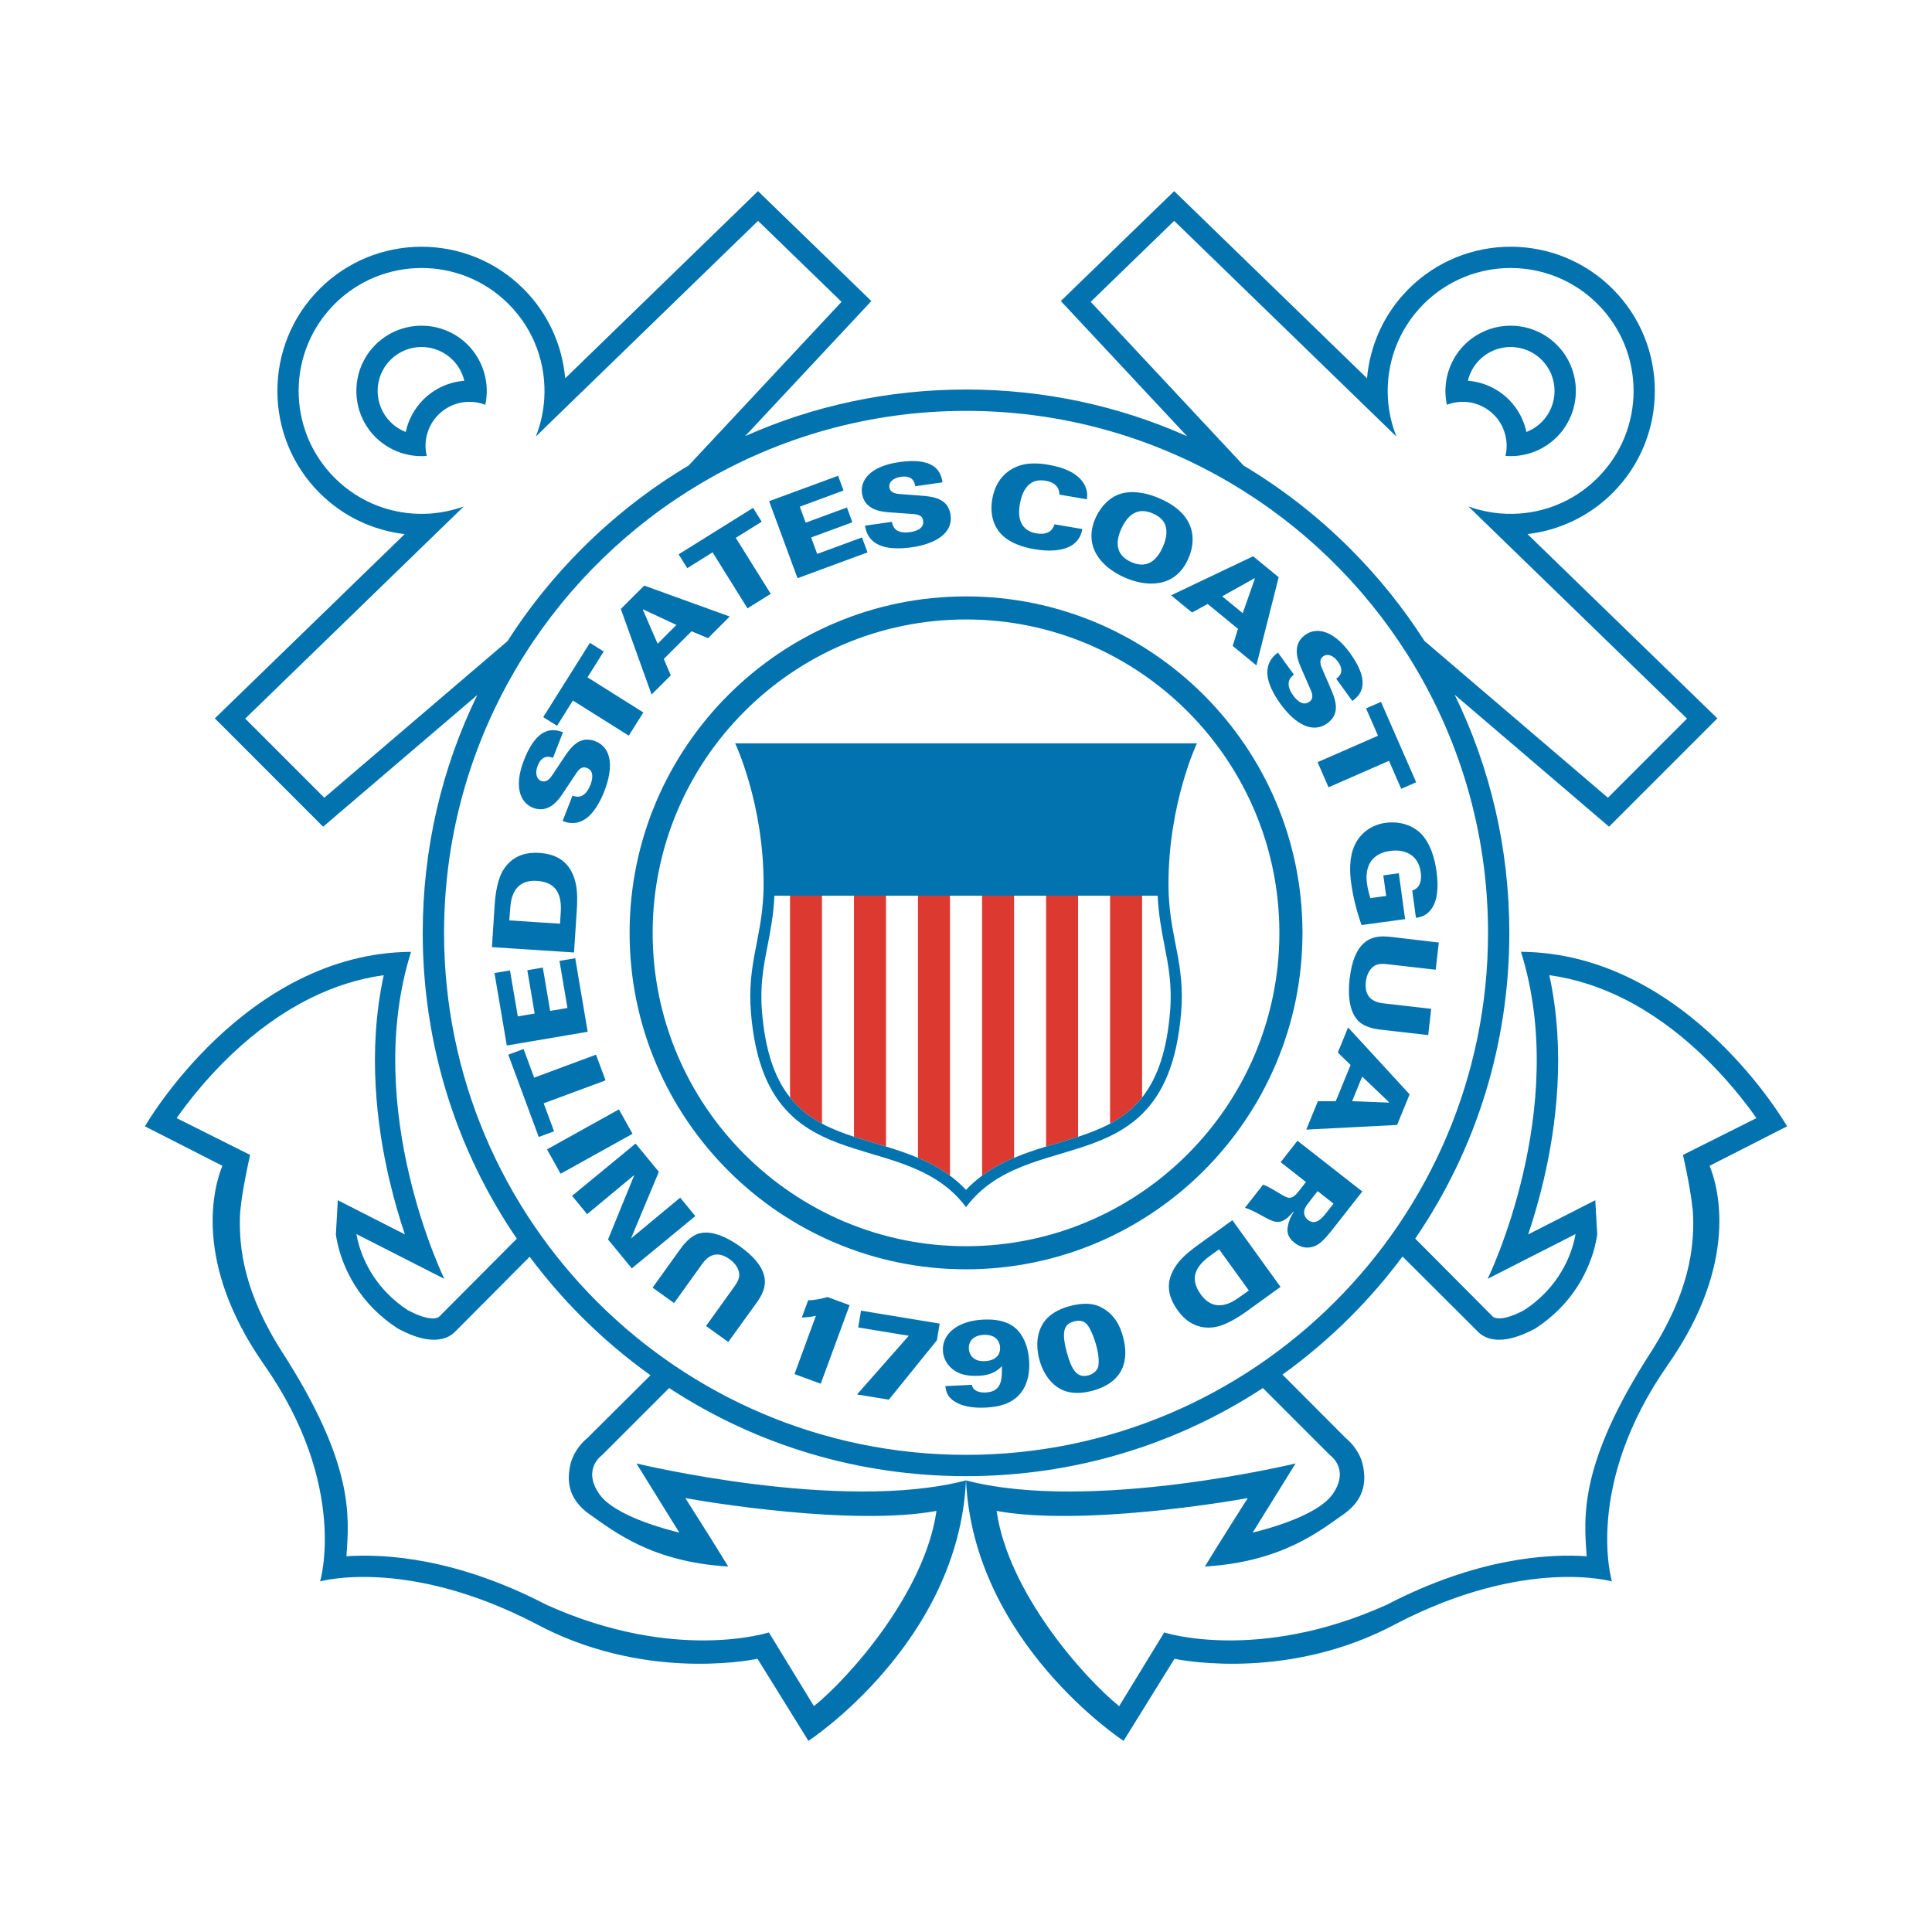
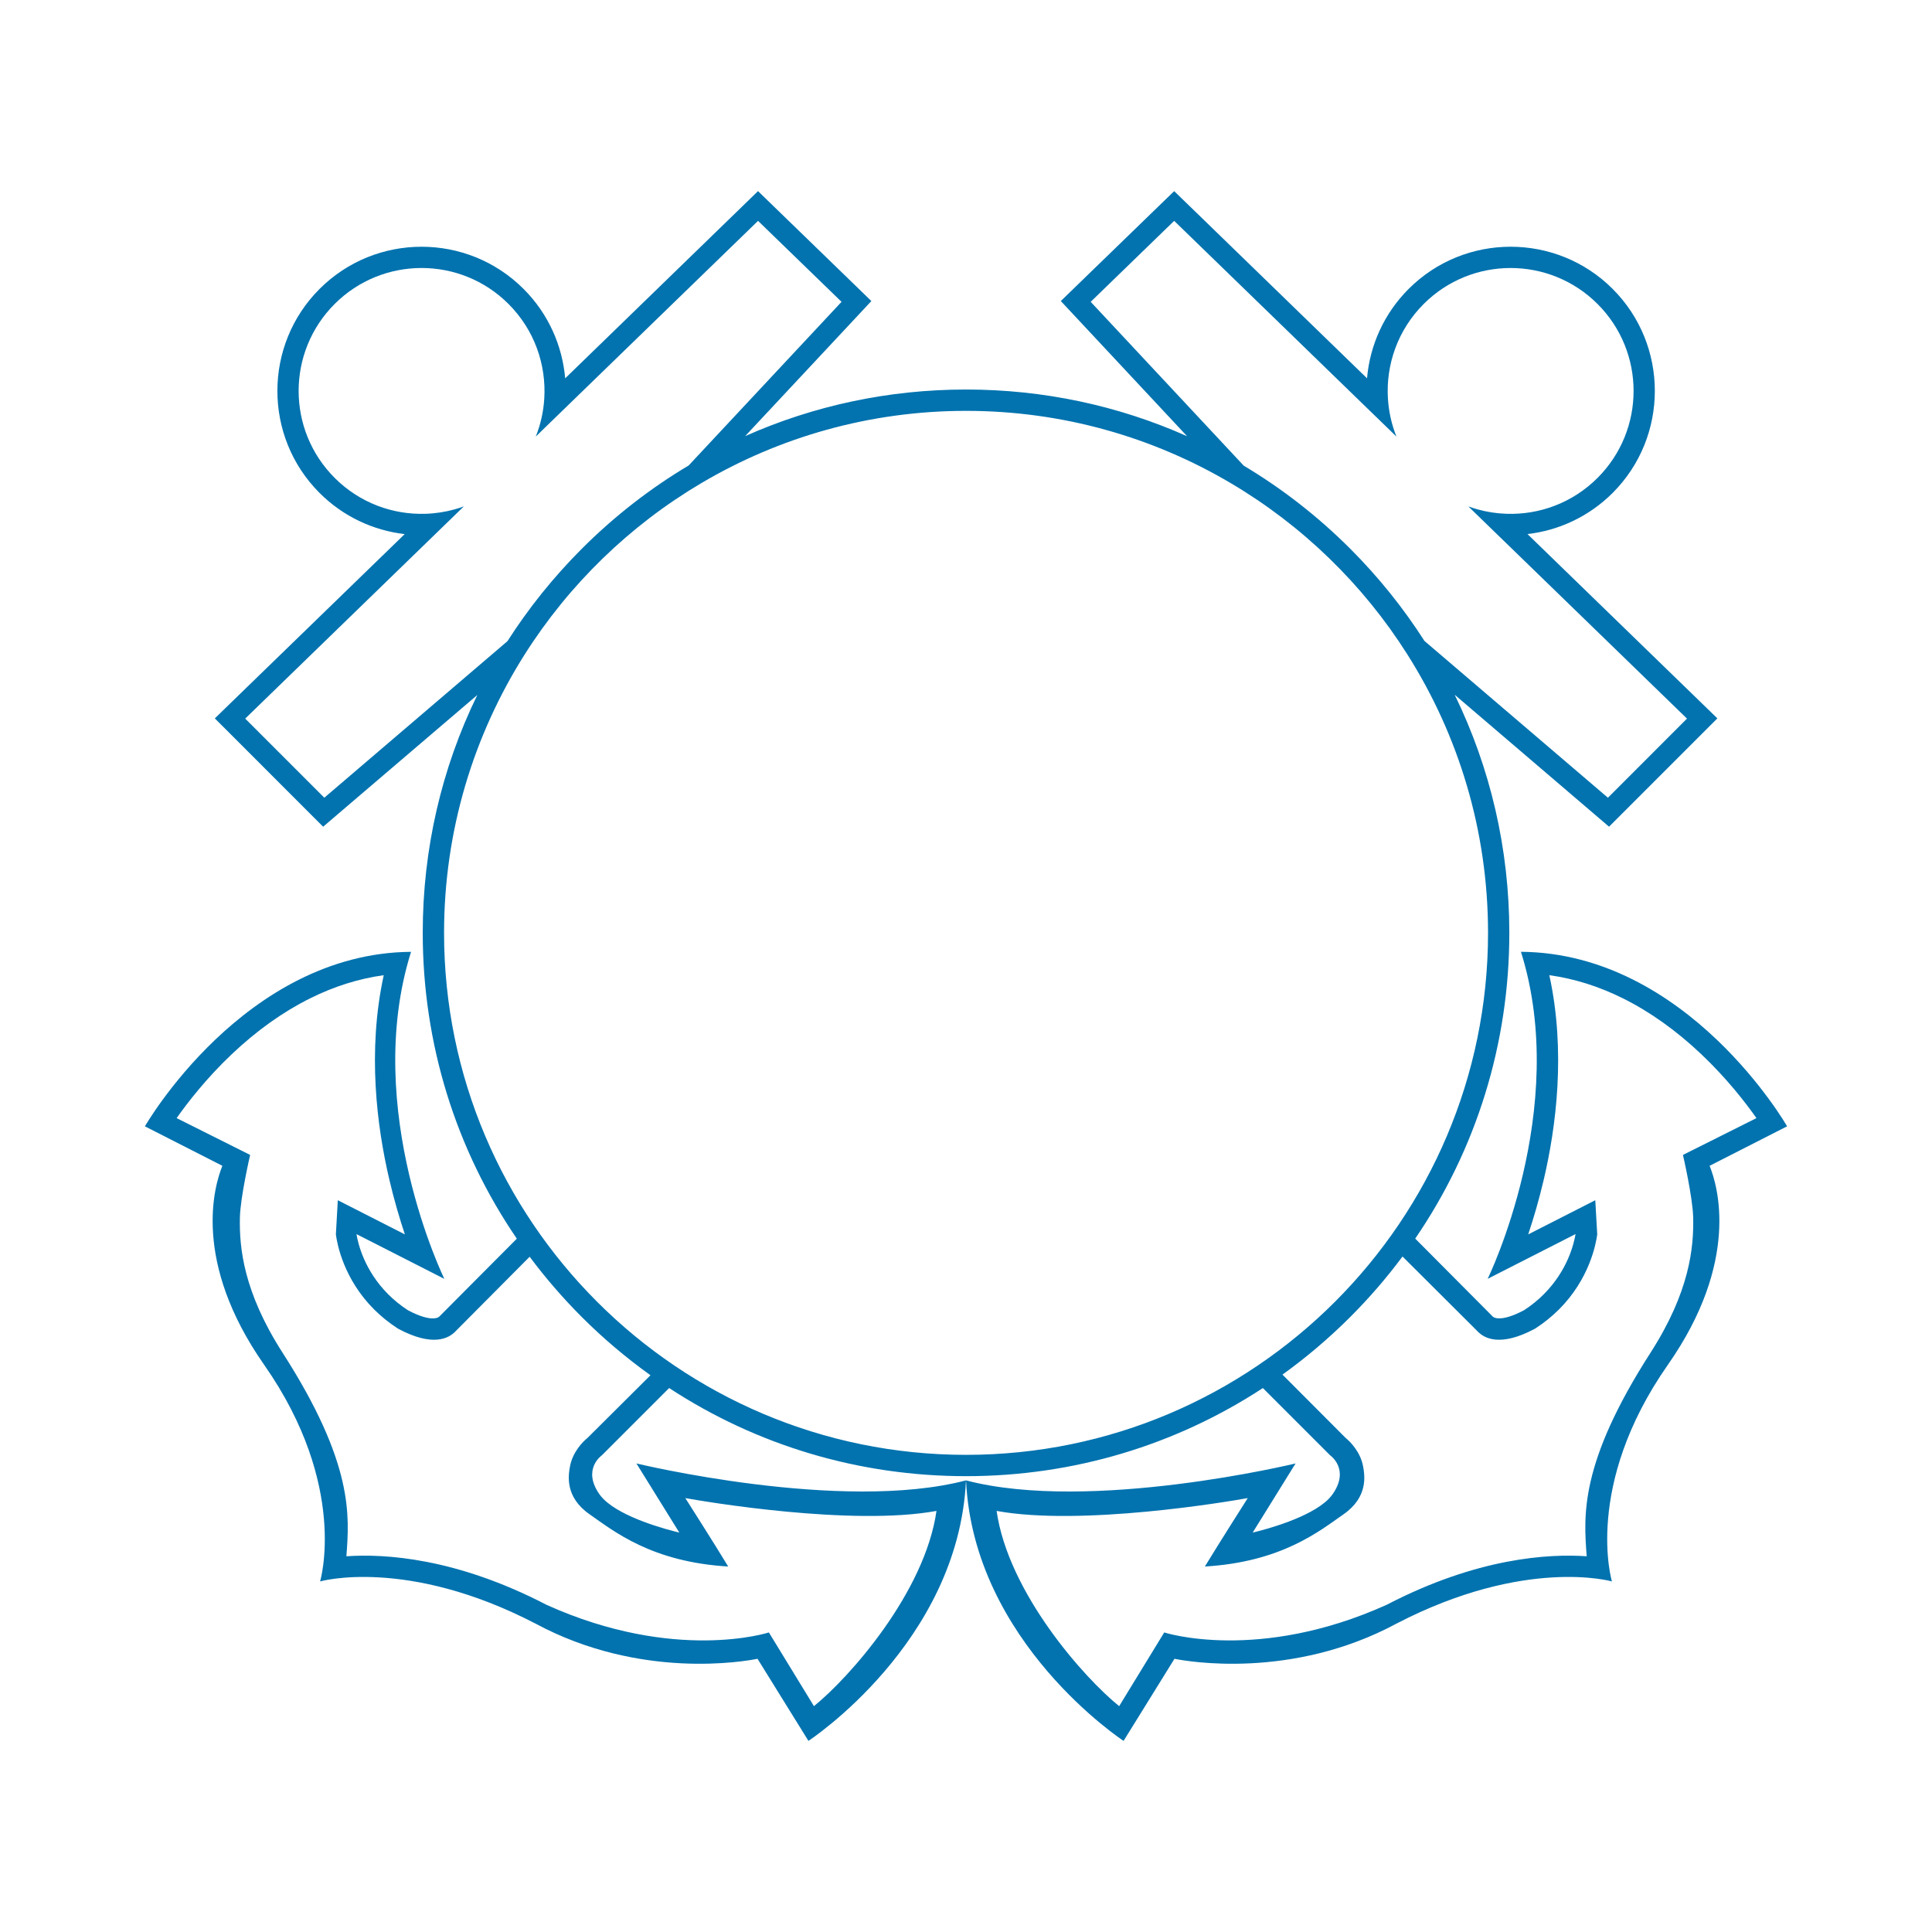
<svg xmlns="http://www.w3.org/2000/svg" version="1.1" id="Layer_1" x="0px" y="0px" width="200px" height="200px" viewBox="0 0 200 200" enable-background="new 0 0 200 200" xml:space="preserve">
  <g transform="translate(-6.371 -21.497)">
    <path fill="#0273AF" d="M191.371,138.093l-0.001-0.002c0,0-10.268-17.935-27.551-18.065c5.132,16.311-3.445,33.855-3.445,33.855   l9.097-4.634c-0.167,1.005-0.828,3.772-3.291,6.233c-0.573,0.577-1.248,1.135-2.04,1.649c-2.619,1.386-3.246,0.651-3.246,0.651   l-8.02-8.063c6.334-9.257,9.742-20.192,9.742-31.653c0-8.684-1.958-17.067-5.656-24.647l14.428,12.334l1.55,1.325l1.444-1.442   l8.187-8.188l1.584-1.583l-1.608-1.561l-18.048-17.517c3.224-0.376,6.345-1.793,8.816-4.262c5.822-5.822,5.822-15.298,0-21.117   c-5.824-5.826-15.3-5.822-21.121,0c-2.578,2.578-4.013,5.875-4.307,9.251l-18.428-17.886l-1.536-1.487l-1.537,1.487l-8.644,8.382   l-1.553,1.508l1.478,1.582l11.594,12.412c-7.111-3.172-14.869-4.835-22.885-4.835c-8.006,0-15.759,1.663-22.864,4.824   l11.588-12.401l1.476-1.582l-1.554-1.508l-8.644-8.382l-1.535-1.491l-1.534,1.491L64.879,60.66   c-0.297-3.376-1.729-6.673-4.307-9.251c-5.822-5.826-15.297-5.826-21.121,0c-5.821,5.819-5.821,15.295,0,21.117   c2.469,2.468,5.588,3.886,8.813,4.262L30.215,94.304l-1.606,1.561l1.586,1.583l8.185,8.188l1.443,1.442l1.549-1.325l14.41-12.31   c-3.695,7.573-5.65,15.945-5.65,24.623c0,11.462,3.41,22.397,9.741,31.659l-8.023,8.059c0,0-0.629,0.735-3.251-0.651   c-0.788-0.514-1.463-1.072-2.039-1.649c-2.461-2.461-3.124-5.228-3.287-6.233l9.096,4.634c0,0-8.579-17.545-3.446-33.855   c-17.281,0.131-27.551,18.065-27.551,18.065l8.02,4.086c-0.835,2.05-3.172,9.89,4.328,20.607   c8.77,12.541,5.785,22.418,5.785,22.418s8.933-2.563,22.284,4.357c10.877,5.86,21.74,3.906,23,3.652l5.271,8.498   c0,0,15.528-10.157,16.308-26.967c-12.908,3.379-34.116-1.754-34.116-1.754l4.441,7.158c-1.386-0.331-5.919-1.544-7.84-3.464   c-0.167-0.169-0.31-0.334-0.434-0.51c-1.82-2.601,0.26-4.029,0.26-4.029l6.961-6.961c9.059,5.934,19.649,9.123,30.733,9.123   c11.08,0,21.67-3.189,30.73-9.121l6.959,6.959c0,0,2.08,1.427,0.261,4.029c-0.124,0.176-0.272,0.341-0.432,0.51   c-1.923,1.92-6.456,3.133-7.844,3.464l4.441-7.158c0,0-21.205,5.134-34.114,1.754c0.779,16.81,16.308,26.967,16.308,26.967   l5.269-8.498c1.263,0.253,12.122,2.208,22.999-3.652c13.354-6.92,22.288-4.357,22.288-4.357s-2.987-9.877,5.785-22.418   c7.499-10.717,5.162-18.558,4.325-20.607L191.371,138.093z M119.279,52.742l8.642-8.382l0,0l20.017,19.429l2.992,2.901   c-0.505-1.262-0.797-2.588-0.881-3.924c-0.219-3.519,1.013-7.109,3.7-9.799c4.969-4.968,13.03-4.968,18.002,0   c4.972,4.972,4.972,13.029,0,18.001c-2.595,2.592-6.023,3.83-9.419,3.717c-1.022-0.032-2.036-0.186-3.025-0.464   c-0.312-0.087-0.623-0.187-0.929-0.299l0.408,0.398l2.587,2.511l19.636,19.057l-8.186,8.189l-18.993-16.23   c-2.183-3.41-4.752-6.616-7.687-9.549c-3.353-3.351-7.056-6.23-11.023-8.597L119.279,52.742z M39.943,104.076l-8.188-8.189   L51.388,76.83l2.588-2.511l0.41-0.398c-0.304,0.113-0.617,0.208-0.928,0.299c-0.99,0.274-2.005,0.433-3.027,0.464   c-3.394,0.113-6.826-1.124-9.418-3.72c-4.97-4.968-4.97-13.027,0-17.998c4.972-4.968,13.031-4.968,18.002,0   c2.688,2.69,3.917,6.28,3.699,9.799c-0.084,1.336-0.374,2.662-0.879,3.924l2.992-2.905L84.845,44.36l0,0.001l8.642,8.382   L77.662,69.682c-3.98,2.37-7.693,5.254-11.056,8.615c-2.941,2.943-5.517,6.153-7.704,9.574L39.943,104.076z M67.183,170.356   c-0.461,0.373-1.533,1.435-1.809,2.951c-0.171,0.942-0.53,3.157,2.014,4.937c2.545,1.779,6.453,4.951,14.366,5.418   c-1.445-2.388-4.439-7.084-4.439-7.084c2.036,0.372,17.235,2.932,26.001,1.329c-1.208,8.47-9.069,17.298-12.686,20.21l-4.664-7.63   c0,0-9.697,3.154-23.035-2.866l-0.014-0.01l-0.016-0.007c-9.337-4.842-16.698-5.277-20.671-5.003   c0.31-4.188,0.779-9.578-6.612-21.079c-4.059-6.322-4.476-10.896-4.413-13.963c0.044-2.127,1.06-6.505,1.06-6.505l-7.608-3.811   c1.162-1.653,3.101-4.145,5.711-6.618c2.579-2.443,5.307-4.388,8.103-5.776c2.486-1.241,5.041-2.043,7.625-2.401c0,0,0,0,0-0.001   l0,0.001c0,0,0,0,0,0c-1.722,7.897-0.699,15.705,0.571,21.127c0.502,2.151,1.073,4.079,1.618,5.707l-6.944-3.538l-0.199,3.538   c0.128,0.998,0.805,4.612,3.952,7.763c0.718,0.713,1.521,1.368,2.391,1.934l0.086,0.056l0.088,0.049   c3.495,1.85,5.163,0.984,5.875,0.222l7.667-7.711c1.632,2.186,3.433,4.276,5.399,6.241c2.224,2.223,4.604,4.233,7.109,6.027   L67.183,170.356z M106.374,172.103c-29.795,0-54.034-24.242-54.034-54.037c0-10.587,3.061-20.463,8.34-28.81   c4.598-7.264,10.877-13.361,18.285-17.742c8.041-4.753,17.413-7.485,27.411-7.485l-0.001,0c10.01,0,19.39,2.738,27.439,7.503   c7.389,4.374,13.654,10.453,18.24,17.7c5.292,8.35,8.358,18.241,8.358,28.834C160.412,147.86,136.17,172.103,106.374,172.103z    M177.237,161.522c-7.389,11.501-6.923,16.891-6.612,21.079c-3.975-0.274-11.333,0.161-20.668,5.003l-0.02,0.007l-0.011,0.01   c-13.341,6.019-23.034,2.866-23.034,2.866l-4.666,7.63c-3.617-2.912-11.482-11.74-12.686-20.21   c8.765,1.603,23.967-0.957,25.998-1.329c0,0-2.991,4.697-4.438,7.084c7.914-0.467,11.825-3.639,14.369-5.418   c2.545-1.779,2.182-3.994,2.013-4.937c-0.275-1.516-1.347-2.577-1.807-2.951l-6.543-6.56c2.47-1.779,4.817-3.766,7.011-5.96   c1.974-1.972,3.78-4.069,5.417-6.266l7.758,7.736c0.714,0.762,2.379,1.627,5.876-0.222l0.093-0.049l0.082-0.056   c0.873-0.566,1.673-1.221,2.392-1.934c3.147-3.151,3.823-6.765,3.955-7.763l-0.202-3.538l-6.945,3.538   c0.545-1.628,1.117-3.555,1.62-5.706c1.267-5.422,2.293-13.231,0.568-21.128l0,0c2.582,0.358,5.139,1.16,7.627,2.402   c2.795,1.388,5.522,3.333,8.101,5.776c2.611,2.472,4.55,4.965,5.713,6.618l-7.609,3.811c0,0,1.016,4.378,1.06,6.505   C181.712,150.626,181.297,155.2,177.237,161.522z" />
-     <path fill="#DC3931" d="M88.153,114.218V135.1c0.341,0.432,0.715,0.834,1.122,1.202c0.674,0.601,1.406,1.094,2.189,1.515v-23.599   L88.153,114.218L88.153,114.218z M94.775,114.218v24.957c0.71,0.232,1.437,0.453,2.172,0.672c0.381,0.113,0.759,0.225,1.141,0.341   v-25.969L94.775,114.218L94.775,114.218z M101.399,114.218v27.137c1.159,0.485,2.277,1.076,3.316,1.846v-28.983L101.399,114.218   L101.399,114.218z M108.037,114.218v28.983c1.039-0.77,2.158-1.364,3.313-1.849v-27.134L108.037,114.218L108.037,114.218z    M121.286,114.218v23.599c0.781-0.421,1.517-0.914,2.188-1.515c0.409-0.369,0.782-0.77,1.126-1.202v-20.882L121.286,114.218   L121.286,114.218z M114.661,114.218v25.969c0.384-0.116,0.762-0.228,1.139-0.341c0.737-0.219,1.467-0.44,2.174-0.672v-24.957   L114.661,114.218L114.661,114.218z" />
-     <path fill="#0273AF" d="M50.011,55.214c-1.73,0-3.461,0.658-4.778,1.975c-2.629,2.638-2.629,6.92,0,9.557   c0.876,0.868,1.927,1.452,3.042,1.747c0.74,0.193,1.51,0.264,2.272,0.201c-0.174-0.725-0.164-1.487,0.024-2.211   c0.203-0.756,0.594-1.47,1.183-2.057c0.745-0.746,1.687-1.178,2.652-1.297c0.743-0.089,1.5,0,2.202,0.27   c0.163-0.749,0.197-1.522,0.1-2.282c-0.182-1.434-0.821-2.824-1.92-3.928C53.472,55.873,51.742,55.214,50.011,55.214L50.011,55.214   z M162.749,55.214c-1.729,0-3.458,0.658-4.774,1.975c-1.102,1.104-1.742,2.493-1.922,3.931c-0.095,0.757-0.064,1.53,0.099,2.279   c0.702-0.271,1.463-0.359,2.2-0.271c0.97,0.119,1.911,0.552,2.654,1.297c0.593,0.587,0.985,1.301,1.182,2.057   c0.19,0.724,0.202,1.487,0.028,2.211c0.761,0.064,1.53-0.007,2.269-0.2c1.118-0.295,2.168-0.88,3.041-1.748   c2.634-2.637,2.634-6.919,0-9.557C166.208,55.873,164.479,55.214,162.749,55.214L162.749,55.214z M50.011,57.419   c1.164,0,2.328,0.444,3.216,1.332c0.618,0.618,1.019,1.371,1.209,2.162c-1.546,0.124-3.059,0.771-4.242,1.952   c-0.951,0.953-1.558,2.12-1.822,3.347c-0.575-0.222-1.114-0.562-1.578-1.027c-1.774-1.779-1.774-4.659,0-6.434   C47.683,57.863,48.848,57.419,50.011,57.419L50.011,57.419z M162.749,57.419c1.164,0,2.328,0.444,3.216,1.332   c1.777,1.775,1.777,4.655,0,6.434c-0.465,0.464-1.002,0.805-1.578,1.027c-0.266-1.227-0.869-2.395-1.821-3.348   c-1.181-1.182-2.697-1.828-4.24-1.951c0.188-0.791,0.587-1.544,1.204-2.162C160.42,57.863,161.585,57.419,162.749,57.419   L162.749,57.419z M100.767,69.225c-0.387,0.004-0.823,0.037-1.313,0.107c-3.001,0.426-4.044,1.874-3.85,3.242   c0.255,1.761,2.102,1.902,2.82,1.958l2.538,0.182c0.689,0.06,0.923,0.3,0.976,0.701c0.136,0.953-1.116,1.132-1.352,1.167   c-1.654,0.236-1.82-0.727-1.883-1.065l-2.792,0.397c0.068,0.358,0.2,1.185,1.031,1.757c1.041,0.735,2.742,0.634,3.787,0.486   c2.515-0.356,4.312-1.473,4.045-3.351c-0.257-1.79-1.891-1.913-3.267-2.015l-1.931-0.145c-0.417-0.032-1.052-0.098-1.141-0.717   c-0.069-0.502,0.39-0.959,1.195-1.072c1.334-0.194,1.449,0.721,1.488,0.977l2.822-0.405   C103.814,70.647,103.477,69.201,100.767,69.225L100.767,69.225z M113.301,69.473c-0.857,0.02-1.667,0.22-2.411,0.721   c-1.093,0.739-1.606,1.836-1.802,2.985c-0.152,0.873-0.183,2.244,0.745,3.404c0.941,1.167,2.63,1.6,3.601,1.765   c1.299,0.221,4.518,0.542,4.981-2.085l-2.877-0.489c-0.113,0.317-0.416,1.185-1.885,0.935c-2.146-0.366-1.798-2.485-1.71-2.995   c0.262-1.536,0.995-2.738,2.668-2.453c0.791,0.133,1.442,0.566,1.421,1.437l2.851,0.485c0.039-0.315,0.155-1.071-0.528-1.93   c-0.669-0.833-1.843-1.368-3.463-1.646C114.347,69.514,113.815,69.461,113.301,69.473L113.301,69.473z M93.13,70.75l-7.14,2.63   l2.942,7.974l7.245-2.672l-0.573-1.55l-4.636,1.708l-0.627-1.705l4.267-1.572l-0.564-1.53l-4.267,1.572l-0.612-1.656l4.53-1.674   L93.13,70.75L93.13,70.75z M123.663,72.44c-0.406-0.006-0.821,0.037-1.224,0.153c-1.61,0.467-2.408,1.972-2.643,2.489   c-1.301,2.893,0.479,5.067,2.936,6.17c2.205,0.992,5.244,1.217,6.635-1.881c0.852-1.895,0.856-4.574-2.834-6.226   C126.024,72.915,124.882,72.458,123.663,72.44L123.663,72.44z M84.329,74.073l-7.706,4.81l0.894,1.431l2.621-1.638l3.612,5.798   l2.409-1.501l-3.619-5.798l2.683-1.67L84.329,74.073L84.329,74.073z M124.597,74.404c0.342-0.01,0.722,0.07,1.144,0.26   c0.564,0.252,1.106,0.653,1.285,1.251c0.128,0.467,0.195,1.146-0.295,2.232c-0.483,1.076-1.429,2.356-3.263,1.533   c-1.7-0.763-1.583-2.19-1.028-3.424C122.89,75.257,123.572,74.433,124.597,74.404L124.597,74.404z M136.097,79.083l-8.496,4.04   l2.17,1.782l1.617-0.886l3.136,2.574l-0.545,1.769l2.452,2.014l2.31-9.124L136.097,79.083L136.097,79.083z M136.247,81.354   l0.03,0.028l-1.257,3.59l-2.129-1.744L136.247,81.354L136.247,81.354z M73.063,82.117l-2.426,2.419l3.186,8.857l1.988-1.983   l-0.723-1.699l2.872-2.866l1.707,0.714l2.245-2.24L73.063,82.117L73.063,82.117z M106.373,83.236   c-19.205,0-34.827,15.621-34.827,34.83c0,19.204,15.623,34.83,34.827,34.83c19.206,0,34.83-15.625,34.83-34.83   C141.203,98.858,125.578,83.236,106.373,83.236L106.373,83.236z M72.947,84.582l3.448,1.607l-1.946,1.948l-1.532-3.524   L72.947,84.582L72.947,84.582z M106.373,85.623c17.888,0,32.439,14.556,32.439,32.442c0,17.886-14.552,32.439-32.439,32.439   c-17.888,0-32.439-14.552-32.439-32.439C73.934,100.179,88.487,85.623,106.373,85.623L106.373,85.623z M142.698,86.81   c-0.457,0.011-0.87,0.162-1.22,0.415c-1.447,1.041-0.711,2.746-0.423,3.404l1.017,2.33c0.269,0.637,0.167,0.957-0.163,1.188   c-0.783,0.567-1.523-0.457-1.662-0.65c-0.979-1.354-0.2-1.951,0.068-2.162l-1.653-2.286c-0.286,0.226-0.958,0.728-1.078,1.73   c-0.165,1.262,0.715,2.721,1.334,3.576c1.487,2.061,3.308,3.132,4.851,2.022c1.462-1.058,0.813-2.563,0.261-3.828l-0.773-1.779   c-0.162-0.383-0.403-0.974,0.106-1.34c0.412-0.295,1.033-0.102,1.509,0.556c0.789,1.093,0.036,1.621-0.176,1.776l1.669,2.306   c0.728-0.541,2.092-1.737-0.227-4.947C144.919,87.431,143.702,86.785,142.698,86.81L142.698,86.81z M67.437,88.045l-4.831,7.689   l1.432,0.897l1.64-2.616l5.783,3.635l1.511-2.401l-5.783-3.636l1.678-2.672L67.437,88.045L67.437,88.045z M149.331,94.156   l-1.547,0.675l1.24,2.83l-6.258,2.736l1.136,2.601l6.258-2.739l1.264,2.894l1.548-0.675L149.331,94.156L149.331,94.156z    M63.629,97.083c-0.888-0.003-2.022,0.554-3.012,3.089c-1.102,2.823-0.351,4.444,0.934,4.947c1.658,0.647,2.691-0.896,3.088-1.494   l1.41-2.117c0.389-0.574,0.712-0.658,1.085-0.51c0.903,0.351,0.44,1.53,0.355,1.747c-0.609,1.561-1.53,1.231-1.855,1.118   l-1.023,2.631c0.344,0.119,1.129,0.411,2.036-0.035c1.151-0.545,1.902-2.078,2.286-3.056c0.922-2.37,0.833-4.482-0.933-5.172   c-1.683-0.658-2.595,0.704-3.36,1.853l-1.071,1.617c-0.238,0.345-0.605,0.862-1.188,0.637c-0.471-0.187-0.645-0.813-0.351-1.568   c0.492-1.259,1.345-0.911,1.586-0.816l1.035-2.654C64.386,97.201,64.033,97.084,63.629,97.083L63.629,97.083z M82.475,98.445   c0,0,2.944,6.203,2.944,14.549c0,0.426-0.01,0.83-0.032,1.224c-0.23,4.582-1.672,7.187-1.285,12.018   c0.421,5.331,1.942,8.517,4.049,10.584c0.989,0.978,2.111,1.702,3.31,2.286c1.058,0.514,2.173,0.918,3.312,1.279   c1.095,0.352,2.208,0.666,3.314,1.006c1.128,0.352,2.246,0.739,3.31,1.22c1.182,0.534,2.302,1.188,3.316,2.064   c0.59,0.51,1.143,1.094,1.653,1.769l0.007,0.014l0.007-0.014c0.508-0.675,1.064-1.259,1.656-1.769   c1.013-0.876,2.133-1.53,3.313-2.064c1.068-0.482,2.182-0.868,3.312-1.22c1.101-0.34,2.218-0.654,3.313-1.006   c1.141-0.361,2.256-0.766,3.313-1.279c1.198-0.584,2.321-1.312,3.313-2.286c2.104-2.067,3.624-5.253,4.048-10.584   c0.385-4.831-1.058-7.436-1.288-12.018c-0.017-0.393-0.028-0.798-0.028-1.224c0-8.347,2.944-14.549,2.944-14.549H82.475   L82.475,98.445z M150.662,106.633c-0.297-0.012-0.58,0.005-0.835,0.04c-1.345,0.18-2.595,0.949-3.229,2.338   c-0.577,1.269-0.51,2.792-0.36,3.874c0.204,1.491,0.583,2.953,1.077,4.374l4.511-0.616l-0.65-4.746l-1.603,0.22l0.295,2.128   l-1.639,0.225c-0.152-0.503-0.281-1.012-0.351-1.526c-0.231-1.684,0.425-3.091,2.398-3.362c1.414-0.194,2.912,0.314,3.173,2.219   c0.105,0.763-0.029,1.617-0.885,1.887l0.387,2.828c0.408-0.071,1.106-0.18,1.649-0.992c0.594-0.904,0.695-2.233,0.482-3.807   c-0.166-1.21-0.583-2.937-1.692-4.005C152.579,106.951,151.554,106.668,150.662,106.633L150.662,106.633z M61.693,109.776   c-1.131,0.024-2.327,0.425-3.164,1.689c-0.67,1.009-0.881,2.602-0.956,3.804l-0.278,4.275l8.498,0.553l0.282-4.303   c0.045-0.7,0.124-1.931-0.138-2.992c-0.539-2.085-1.881-2.894-3.765-3.014C62.014,109.777,61.854,109.773,61.693,109.776   L61.693,109.776z M61.504,112.682c0.143-0.008,0.294-0.007,0.456,0.003c1.976,0.13,2.571,1.364,2.461,3.228l-0.077,1.205   l-5.252-0.341l0.085-1.105C59.23,114.87,59.363,112.799,61.504,112.682L61.504,112.682z M86.54,114.219h1.612h3.31h3.313h3.313   h3.31h3.316h3.322h3.313h3.312h3.313h3.313h3.313h1.61c0.097,1.997,0.41,3.621,0.714,5.196c0.408,2.088,0.791,4.058,0.577,6.73   c-0.315,3.976-1.248,6.873-2.9,8.955c-0.344,0.432-0.716,0.833-1.126,1.202c-0.67,0.601-1.406,1.094-2.188,1.515   c-1.033,0.553-2.149,0.975-3.313,1.358c-0.707,0.232-1.437,0.453-2.174,0.672c-0.377,0.113-0.756,0.225-1.139,0.341   c-1.114,0.341-2.229,0.706-3.312,1.164c-1.155,0.485-2.273,1.079-3.313,1.849c-0.582,0.429-1.136,0.914-1.662,1.469   c-0.524-0.555-1.081-1.04-1.66-1.469c-1.039-0.77-2.157-1.36-3.316-1.846c-1.079-0.461-2.195-0.827-3.31-1.168   c-0.382-0.116-0.76-0.228-1.141-0.341c-0.735-0.219-1.462-0.44-2.172-0.672c-1.164-0.383-2.281-0.805-3.313-1.358   c-0.782-0.421-1.515-0.914-2.188-1.515c-0.407-0.369-0.781-0.77-1.122-1.202c-1.654-2.082-2.588-4.979-2.906-8.955   c-0.212-2.673,0.173-4.641,0.578-6.73C86.132,117.84,86.446,116.216,86.54,114.219L86.54,114.219z M149.625,118.435   c-1.373-0.015-3.099,0.529-3.542,4.394c-0.144,1.269-0.151,3.09,0.744,4.18c0.551,0.703,1.551,0.973,2.493,1.079l4.898,0.562   l0.311-2.721l-4.947-0.566c-0.842-0.095-2.022-0.475-1.82-2.243c0.078-0.682,0.374-1.315,0.888-1.639   c0.383-0.236,0.857-0.225,1.313-0.172l5.031,0.573l0.322-2.815l-4.815-0.567C150.24,118.472,149.942,118.438,149.625,118.435   L149.625,118.435z M65.919,120.695l-1.631,0.274l0.827,4.874l-1.792,0.303l-0.759-4.484l-1.605,0.274l0.759,4.48l-1.744,0.298   l-0.809-4.76l-1.606,0.27l1.276,7.503l8.372-1.42L65.919,120.695L65.919,120.695z M145.925,127.856l-1.063,2.599l1.322,1.287   l-1.537,3.752l-1.85,0.003l-1.202,2.936l9.4-0.478l1.3-3.169L145.925,127.856L145.925,127.856z M60.571,130.09l-1.584,0.587   l3.156,8.519l1.585-0.587l-1.076-2.897l6.405-2.373l-0.986-2.662l-6.404,2.376L60.571,130.09L60.571,130.09z M147.384,132.945   l2.779,2.651l-0.017,0.042l-3.802-0.148L147.384,132.945L147.384,132.945z M70.443,136.34l-7.445,4.139l1.407,2.525l7.445-4.135   L70.443,136.34L70.443,136.34z M140.684,139.586l-1.741,2.221l2.62,2.051l-0.725,0.931c-0.782,0.992-1.102,0.794-1.989,0.26   c-0.656-0.39-1.208-0.734-1.721-0.92l-1.881,2.397c0.624,0.183,1.435,0.64,1.948,0.922c1.173,0.629,1.815,0.99,3.068-0.528   l0.035,0.029c-0.146,0.245-0.482,0.765-0.61,1.487c-0.099,0.527-0.061,1.128,0.673,1.701c0.726,0.57,1.338,0.549,1.735,0.468   c0.779-0.154,1.28-0.638,2.405-2.077l2.894-3.689L140.684,139.586L140.684,139.586z M72.167,139.878l-6.574,5.414l1.56,1.895   l4.884-4.056l-2.723,6.676l2.463,2.992l6.575-5.415l-1.57-1.905l-5.091,4.226l2.885-6.902L72.167,139.878L72.167,139.878z    M142.771,144.804l1.646,1.29l-0.648,0.827c-0.503,0.643-1.18,1.505-2.005,0.854c-0.215-0.165-0.557-0.591-0.304-1.182   c0.089-0.232,0.28-0.474,0.663-0.96L142.771,144.804z M133.946,147.81l-3.498,2.525c-0.566,0.411-1.571,1.135-2.219,2.011   c-1.267,1.744-1.035,3.29,0.073,4.819c0.739,1.024,1.888,1.924,3.612,1.744c1.205-0.13,2.565-0.981,3.544-1.687l3.473-2.507   L133.946,147.81L133.946,147.81z M79.485,149.094c-0.178-0.002-0.355,0.012-0.528,0.043c-0.879,0.14-1.602,0.884-2.153,1.652   l-2.877,4.005l2.225,1.597l2.904-4.043c0.492-0.693,1.396-1.541,2.847-0.5c0.556,0.401,0.963,0.967,0.994,1.572   c0.023,0.449-0.218,0.857-0.487,1.234l-2.951,4.11l2.302,1.656l2.841-3.932c0.813-1.131,2.258-3.171-1.631-5.963   C82.064,149.872,80.733,149.107,79.485,149.094L79.485,149.094z M132.573,150.826l3.08,4.265l-0.91,0.64   c-0.692,0.503-2.559,1.846-4.073-0.245c-1.16-1.607-0.583-2.852,0.922-3.953L132.573,150.826L132.573,150.826z M92.041,155.767   c-0.8,0.228-1.394,0.321-2.009,0.334l-0.656,1.786c0.487-0.018,1.015-0.067,1.459-0.183l-2.217,6.037l2.715,0.999l2.99-8.131   L92.041,155.767L92.041,155.767z M118.83,156.463c-0.489-0.008-1.079,0.061-1.794,0.26c-0.91,0.25-2.145,0.788-2.776,1.924   c-0.752,1.322-0.504,2.833-0.287,3.628c0.231,0.83,0.806,2.278,2.193,3.02c0.951,0.514,2.187,0.481,3.342,0.158   c3.205-0.889,3.775-3.199,3.11-5.594c-0.458-1.659-1.242-2.464-2.092-2.942C120.176,156.708,119.645,156.477,118.83,156.463   L118.83,156.463z M95.502,157.173l-0.288,1.74l5.235,0.861l-5.358,6.076l3.295,0.541l4.975-6.153l0.285-1.722L95.502,157.173   L95.502,157.173z M108.651,158.091c-0.158-0.002-0.323,0.002-0.495,0.01c-2.617,0.123-4.262,1.452-4.177,3.21   c0.035,0.784,0.417,1.466,1.038,1.951c0.575,0.432,1.296,0.721,2.684,0.655c1.258-0.056,1.898-0.488,2.383-0.999   c0.044,1.547-0.095,2.655-1.684,2.728c-0.837,0.043-1.379-0.306-1.417-0.794l-2.753,0.133c0.048,0.361,0.121,0.945,0.714,1.416   c0.902,0.703,2.126,0.872,3.457,0.809c1.287-0.063,2.624-0.338,3.547-1.406c0.867-1.003,1.016-2.324,0.963-3.319   c-0.041-0.9-0.235-1.791-0.691-2.595C111.835,159.218,111.021,158.115,108.651,158.091L108.651,158.091z M118.145,158.221   c0.506,0.04,0.757,0.366,0.894,0.569c0.373,0.562,0.688,1.522,0.804,1.945c0.053,0.182,0.436,1.564,0.181,2.334   c-0.128,0.369-0.525,0.675-0.973,0.802c-1.183,0.327-1.743-0.566-2.235-2.349c-0.701-2.524-0.077-3.01,0.733-3.231   C117.779,158.226,117.976,158.208,118.145,158.221L118.145,158.221z M108.444,159.679c1.092,0.042,1.433,0.761,1.455,1.298   c0.037,0.774-0.456,1.371-1.58,1.427c-1.181,0.053-1.621-0.65-1.653-1.297c-0.037-0.75,0.445-1.371,1.548-1.428   C108.295,159.676,108.371,159.676,108.444,159.679L108.444,159.679z" />
  </g>
</svg>